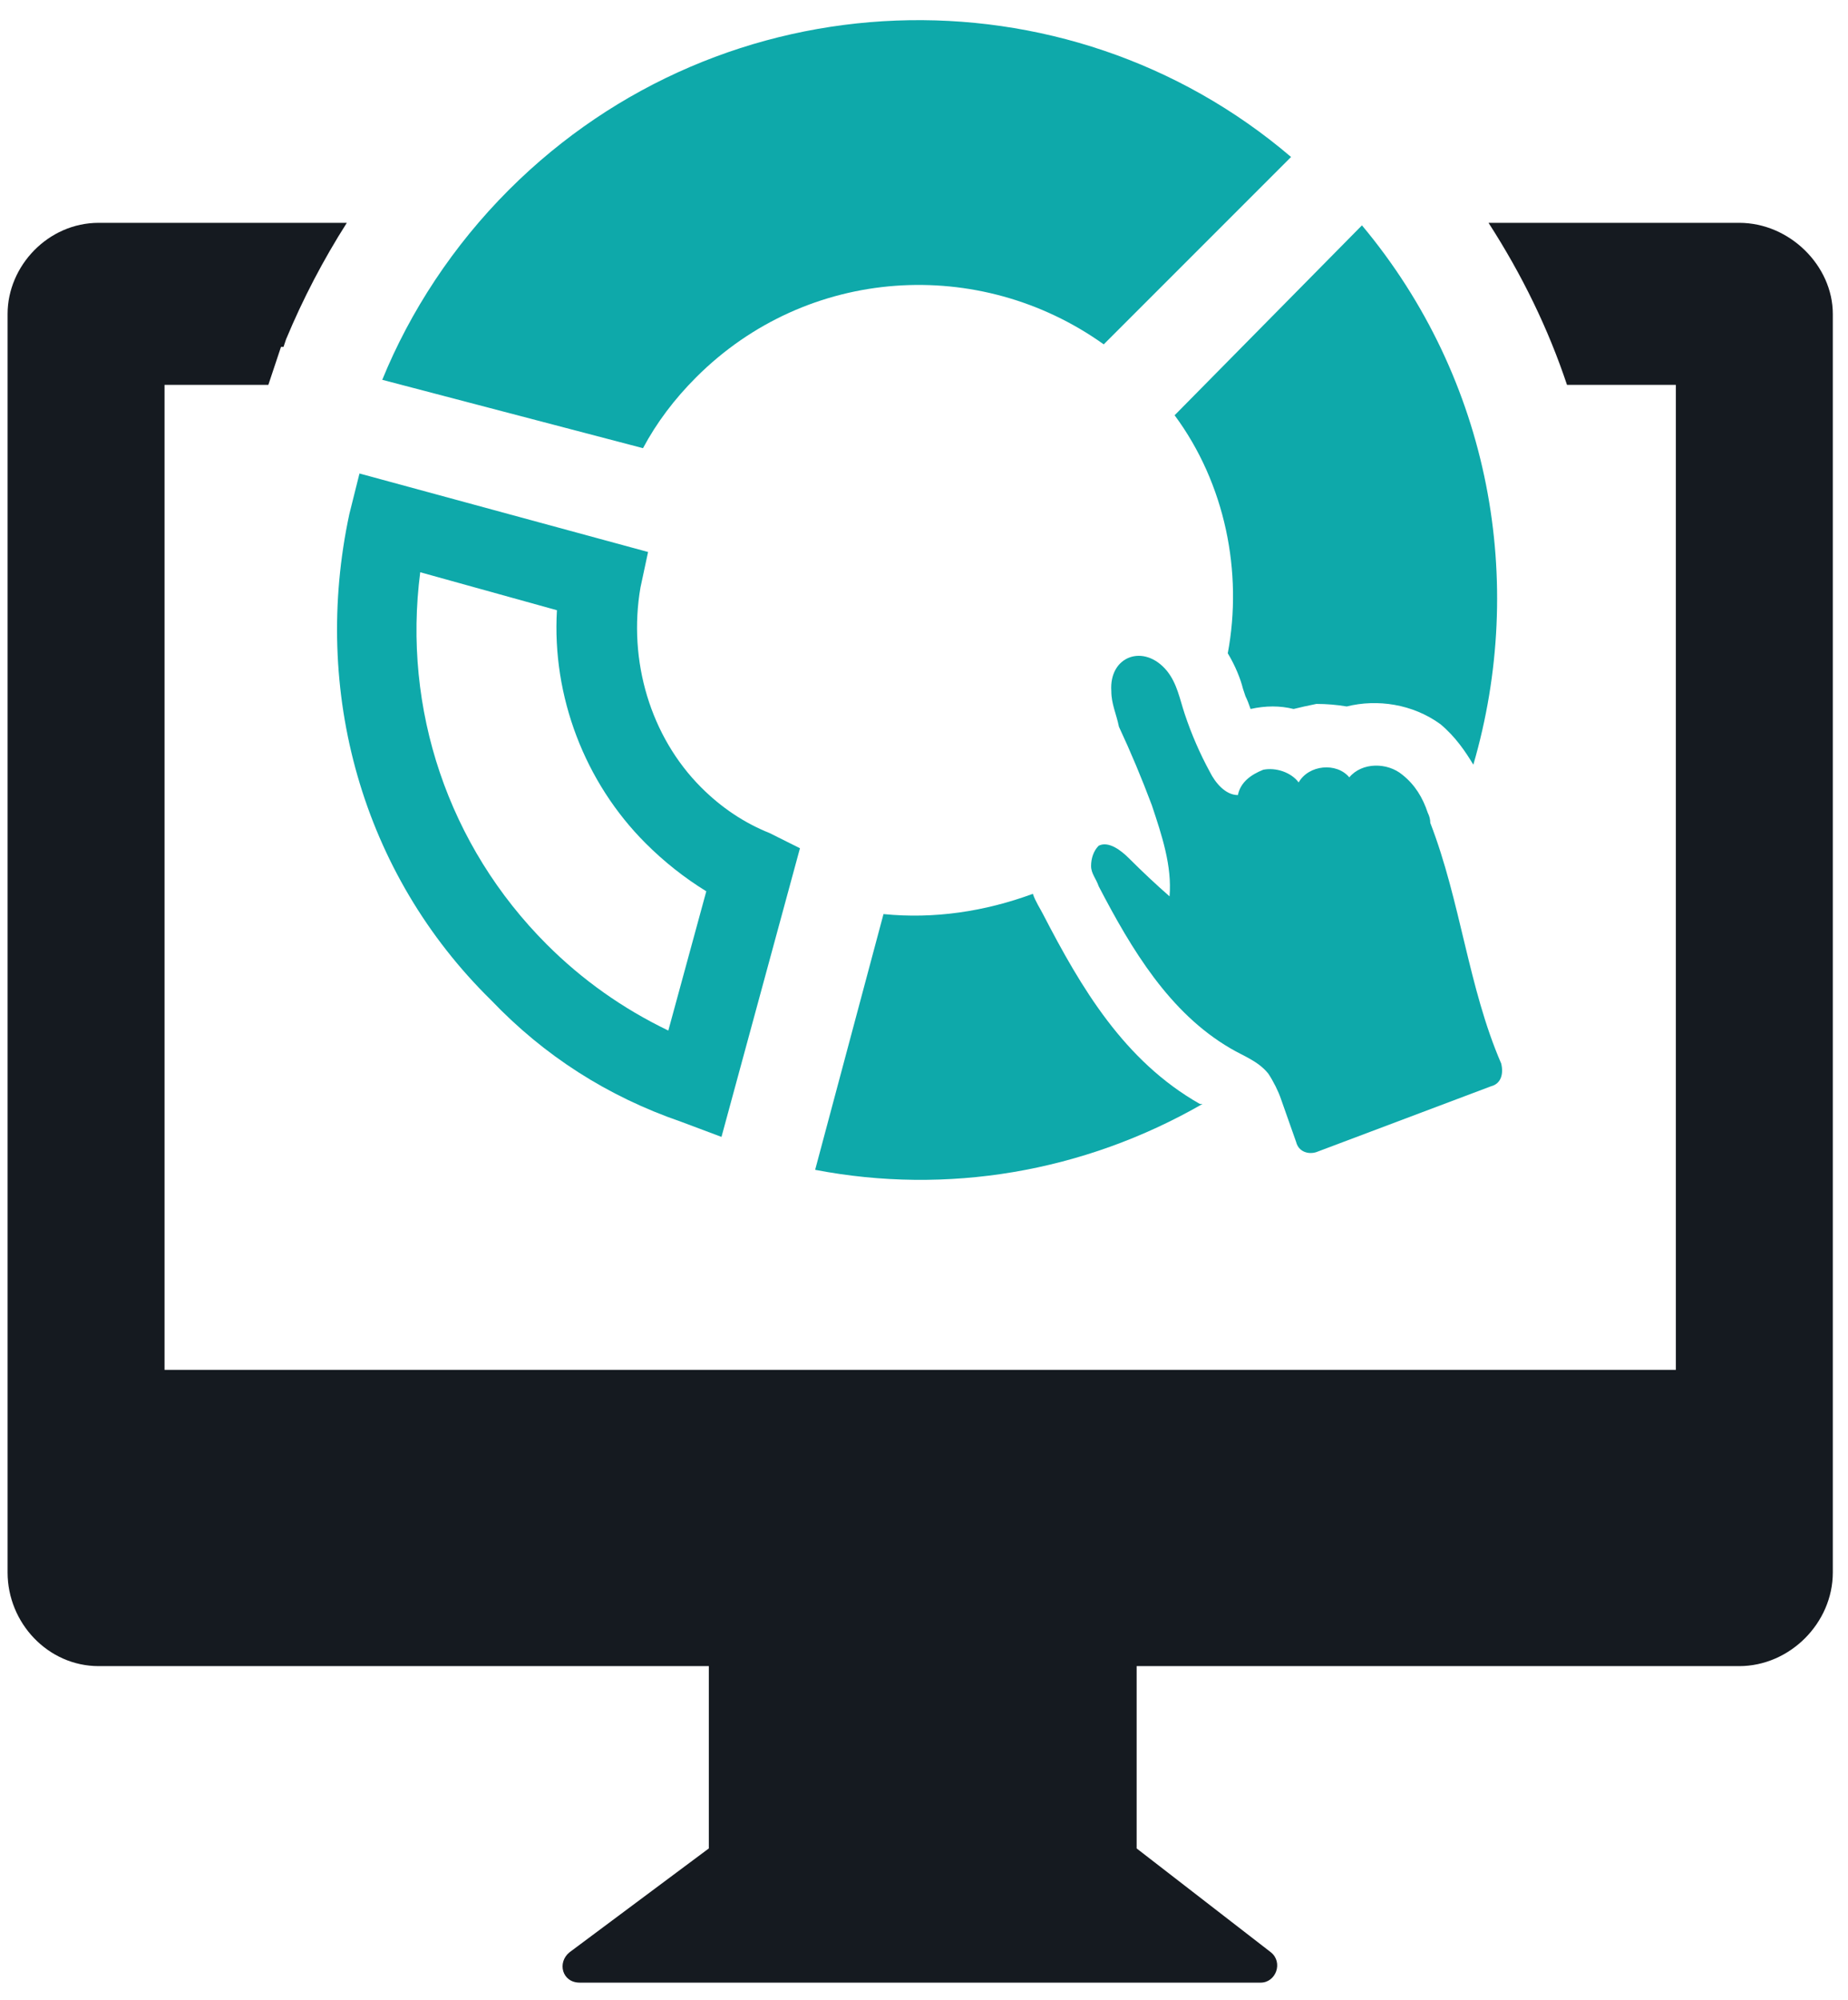
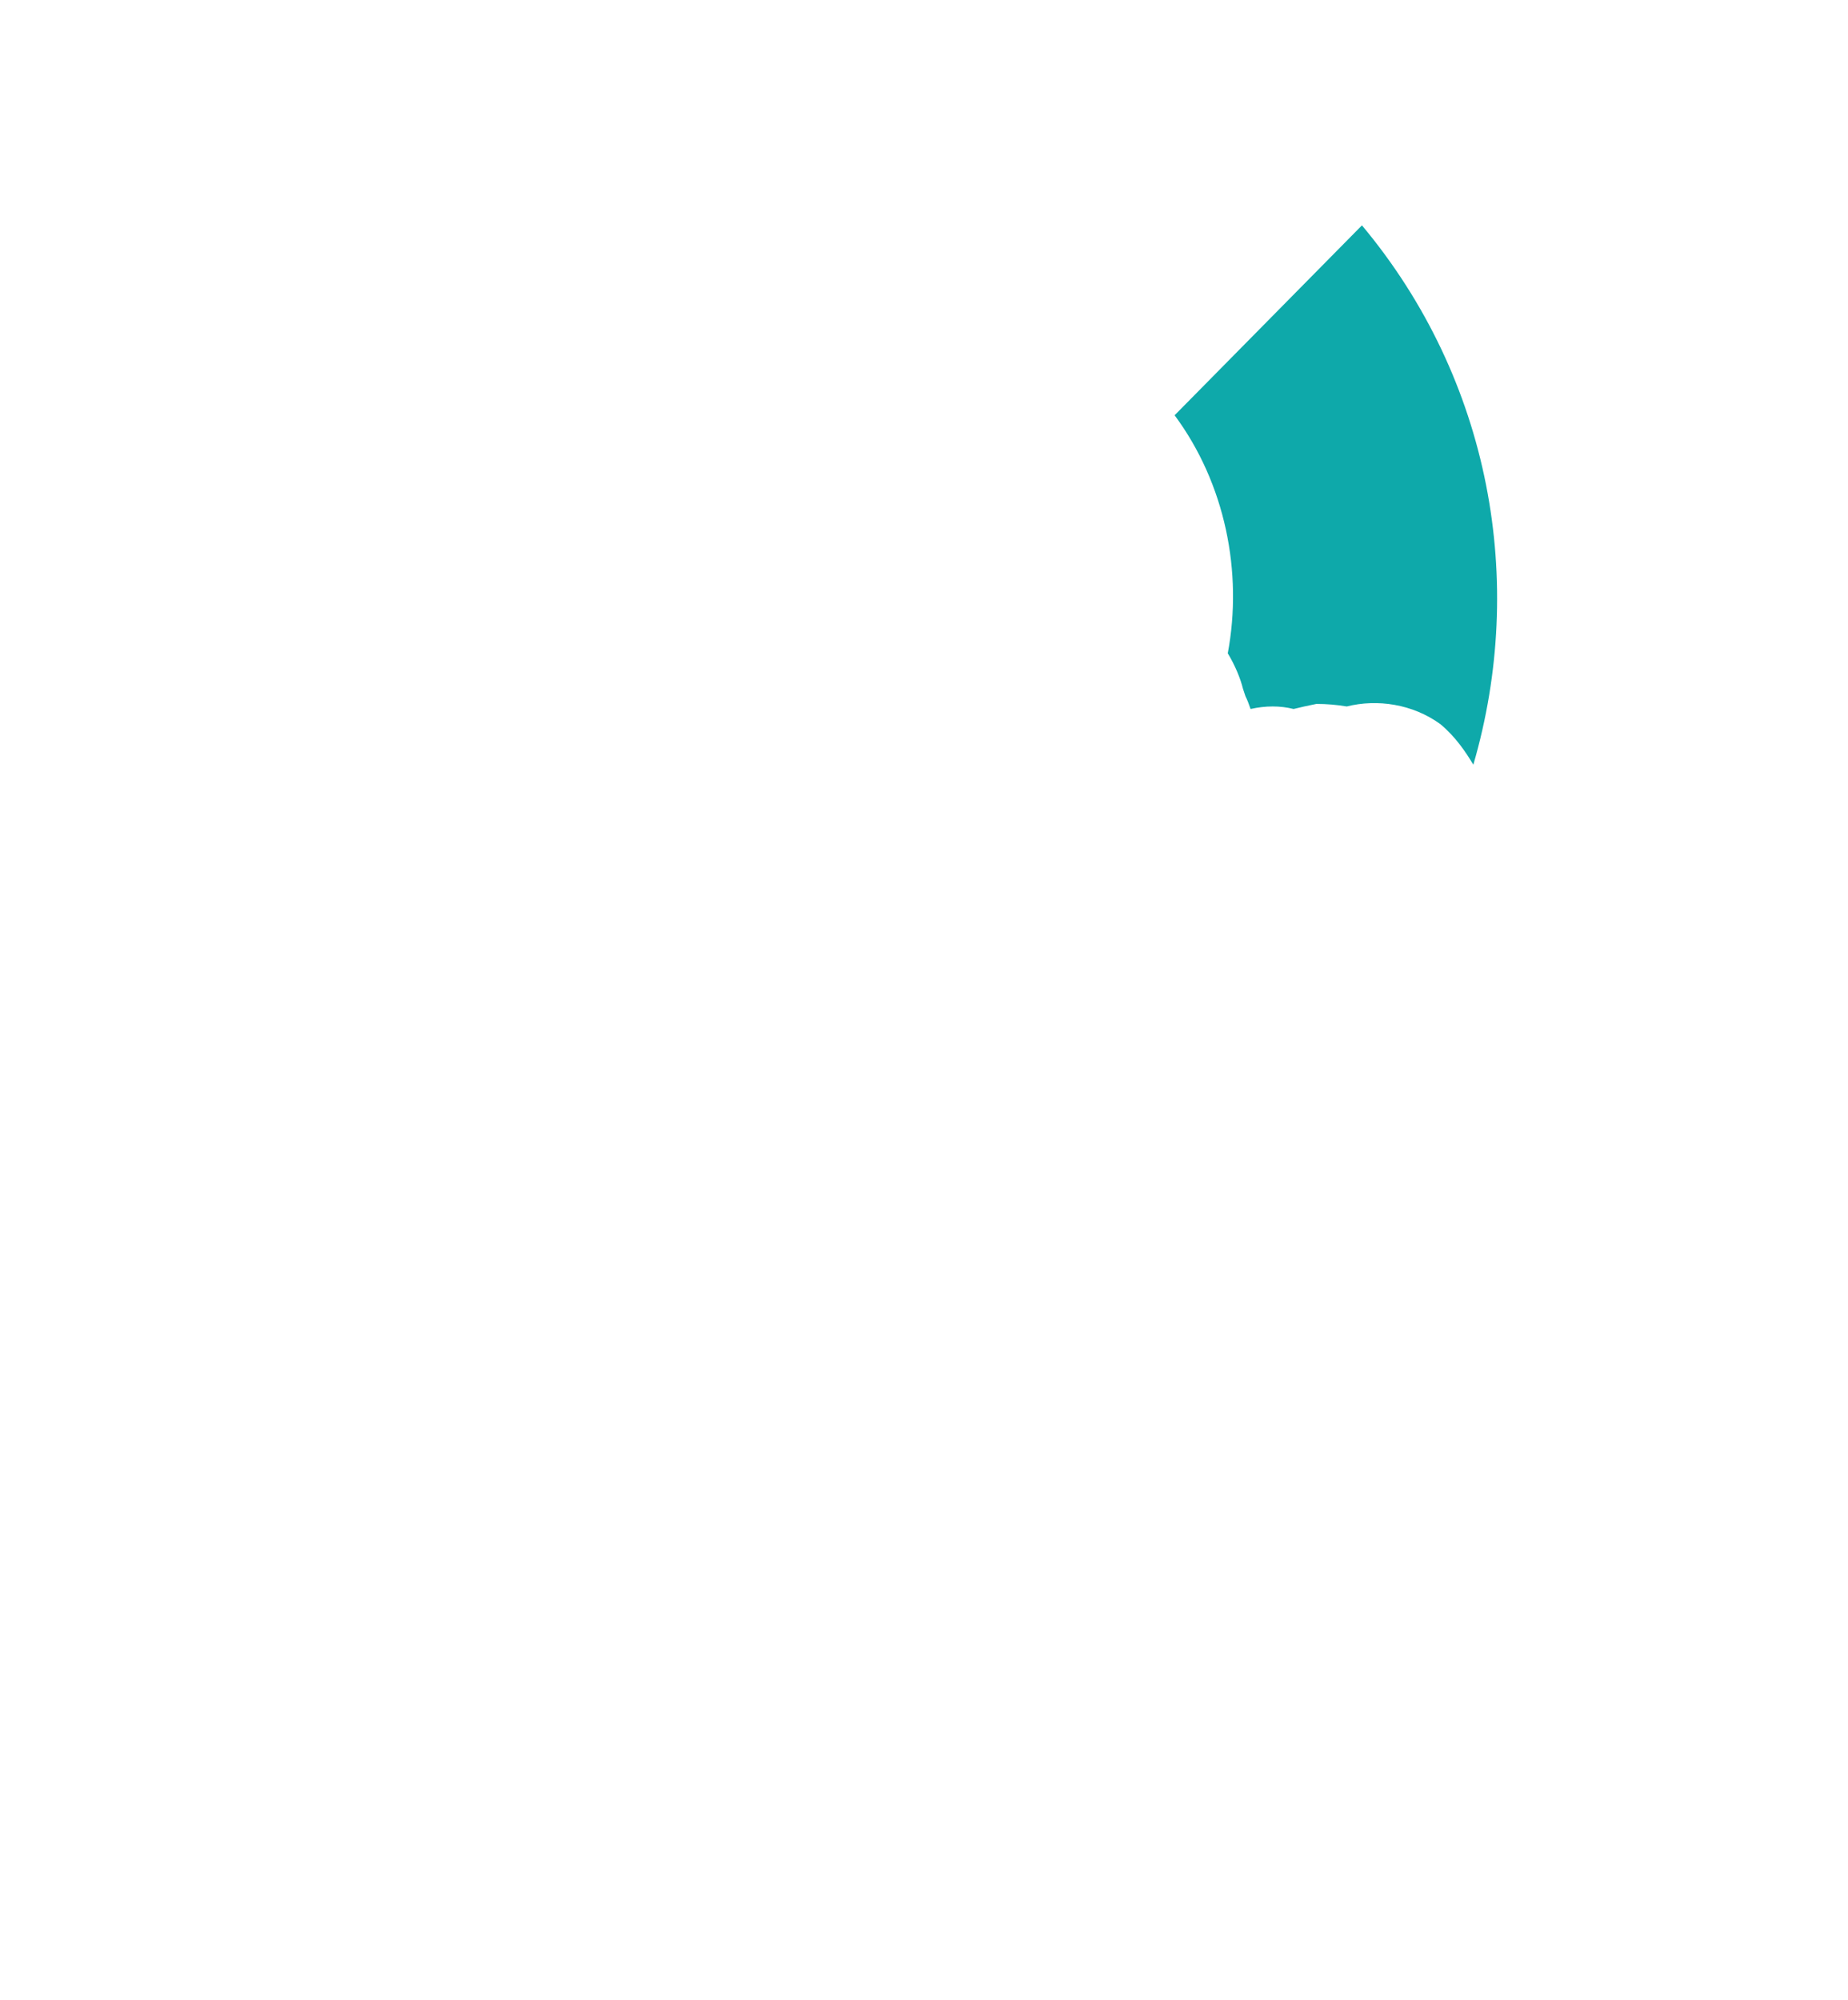
<svg xmlns="http://www.w3.org/2000/svg" version="1.2" viewBox="0 0 73 79" width="73" height="79">
  <style>.a{fill:#0ea9aa}.b{fill:#151a20}</style>
-   <path fill-rule="evenodd" class="a" d="m30.4 32.9l1.2 0.6-3.1 11.4-1.6-0.6c-2.9-1-5.4-2.6-7.5-4.8-5.1-5-7.1-12.2-5.6-19.2l0.4-1.6 11.4 3.1-0.3 1.4c-0.5 2.9 0.4 5.9 2.4 7.9q1.2 1.2 2.7 1.8zm-2.5 2.3q-1.3-0.8-2.4-1.9c-2.4-2.4-3.7-5.8-3.5-9.2l-5.4-1.5c-0.7 5.4 1.1 10.8 5 14.7q2.1 2.1 4.8 3.4z" />
-   <path class="a" d="m27.5 14.9c4.4-4.4 11.2-4.8 16.1-1.3l7.4-7.4c-8.9-7.6-22.4-7.2-30.9 1.3-2.2 2.2-3.9 4.8-5 7.5l10.3 2.7q0.8-1.5 2.1-2.8z" />
-   <path class="a" d="m59.3 42c-1.3-3-1.6-6.4-2.8-9.5q0-0.2-0.1-0.4c-0.2-0.6-0.5-1.1-1-1.5-0.6-0.5-1.6-0.5-2.1 0.1-0.5-0.6-1.6-0.5-2 0.2-0.3-0.4-0.9-0.6-1.4-0.5-0.5 0.2-0.9 0.5-1 1-0.5 0-0.9-0.5-1.1-0.9q-0.6-1.1-1-2.3c-0.2-0.6-0.3-1.2-0.7-1.7-0.9-1.1-2.3-0.6-2.2 0.8 0 0.5 0.2 0.9 0.3 1.4q0.7 1.5 1.3 3.1c0.4 1.2 0.8 2.4 0.7 3.6q-0.8-0.7-1.6-1.5c-0.3-0.3-0.8-0.7-1.2-0.5-0.2 0.2-0.3 0.5-0.3 0.8 0 0.3 0.2 0.5 0.3 0.8 1.3 2.5 2.8 5 5.2 6.4 0.5 0.3 1.1 0.5 1.5 1 0.2 0.3 0.4 0.7 0.5 1l0.6 1.7c0.1 0.4 0.5 0.5 0.8 0.4l6.9-2.6c0.4-0.1 0.5-0.5 0.4-0.9z" />
  <path class="a" d="m48.5 25.8c0.3 0.5 0.5 1 0.6 1.4l0.1 0.3q0.1 0.2 0.2 0.5 0.9-0.2 1.7 0 0.4-0.1 0.9-0.2 0.6 0 1.2 0.1c1.2-0.3 2.6-0.1 3.7 0.7 0.6 0.5 1 1.1 1.3 1.6 2.1-7.2 0.7-15.2-4.4-21.3l-7.4 7.5c2 2.7 2.7 6.2 2.1 9.4z" />
-   <path class="a" d="m41.2 36.1c-0.1-0.2-0.3-0.5-0.4-0.8-1.9 0.7-3.9 1-5.9 0.8l-2.7 10.1c5.2 1 10.6 0.1 15.3-2.6h-0.1c-3-1.7-4.7-4.6-6.2-7.5z" />
-   <path class="b" d="m68.7 8.8h-9.9q2 3.1 3.1 6.4h4.3v38.9h-59.7v-38.9h4.1l0.3-0.9 0.2-0.6h0.1l0.1-0.3q1-2.4 2.4-4.6h-9.8c-2 0-3.6 1.7-3.6 3.6v49.7c0 2 1.6 3.7 3.6 3.7h24.1v7.2l-5.5 4.1c-0.5 0.4-0.3 1.2 0.4 1.2h26.9c0.6 0 0.9-0.8 0.4-1.2l-5.3-4.1v-7.2h23.8c2 0 3.7-1.7 3.7-3.7v-49.7c0-1.9-1.7-3.6-3.7-3.6z" />
</svg>